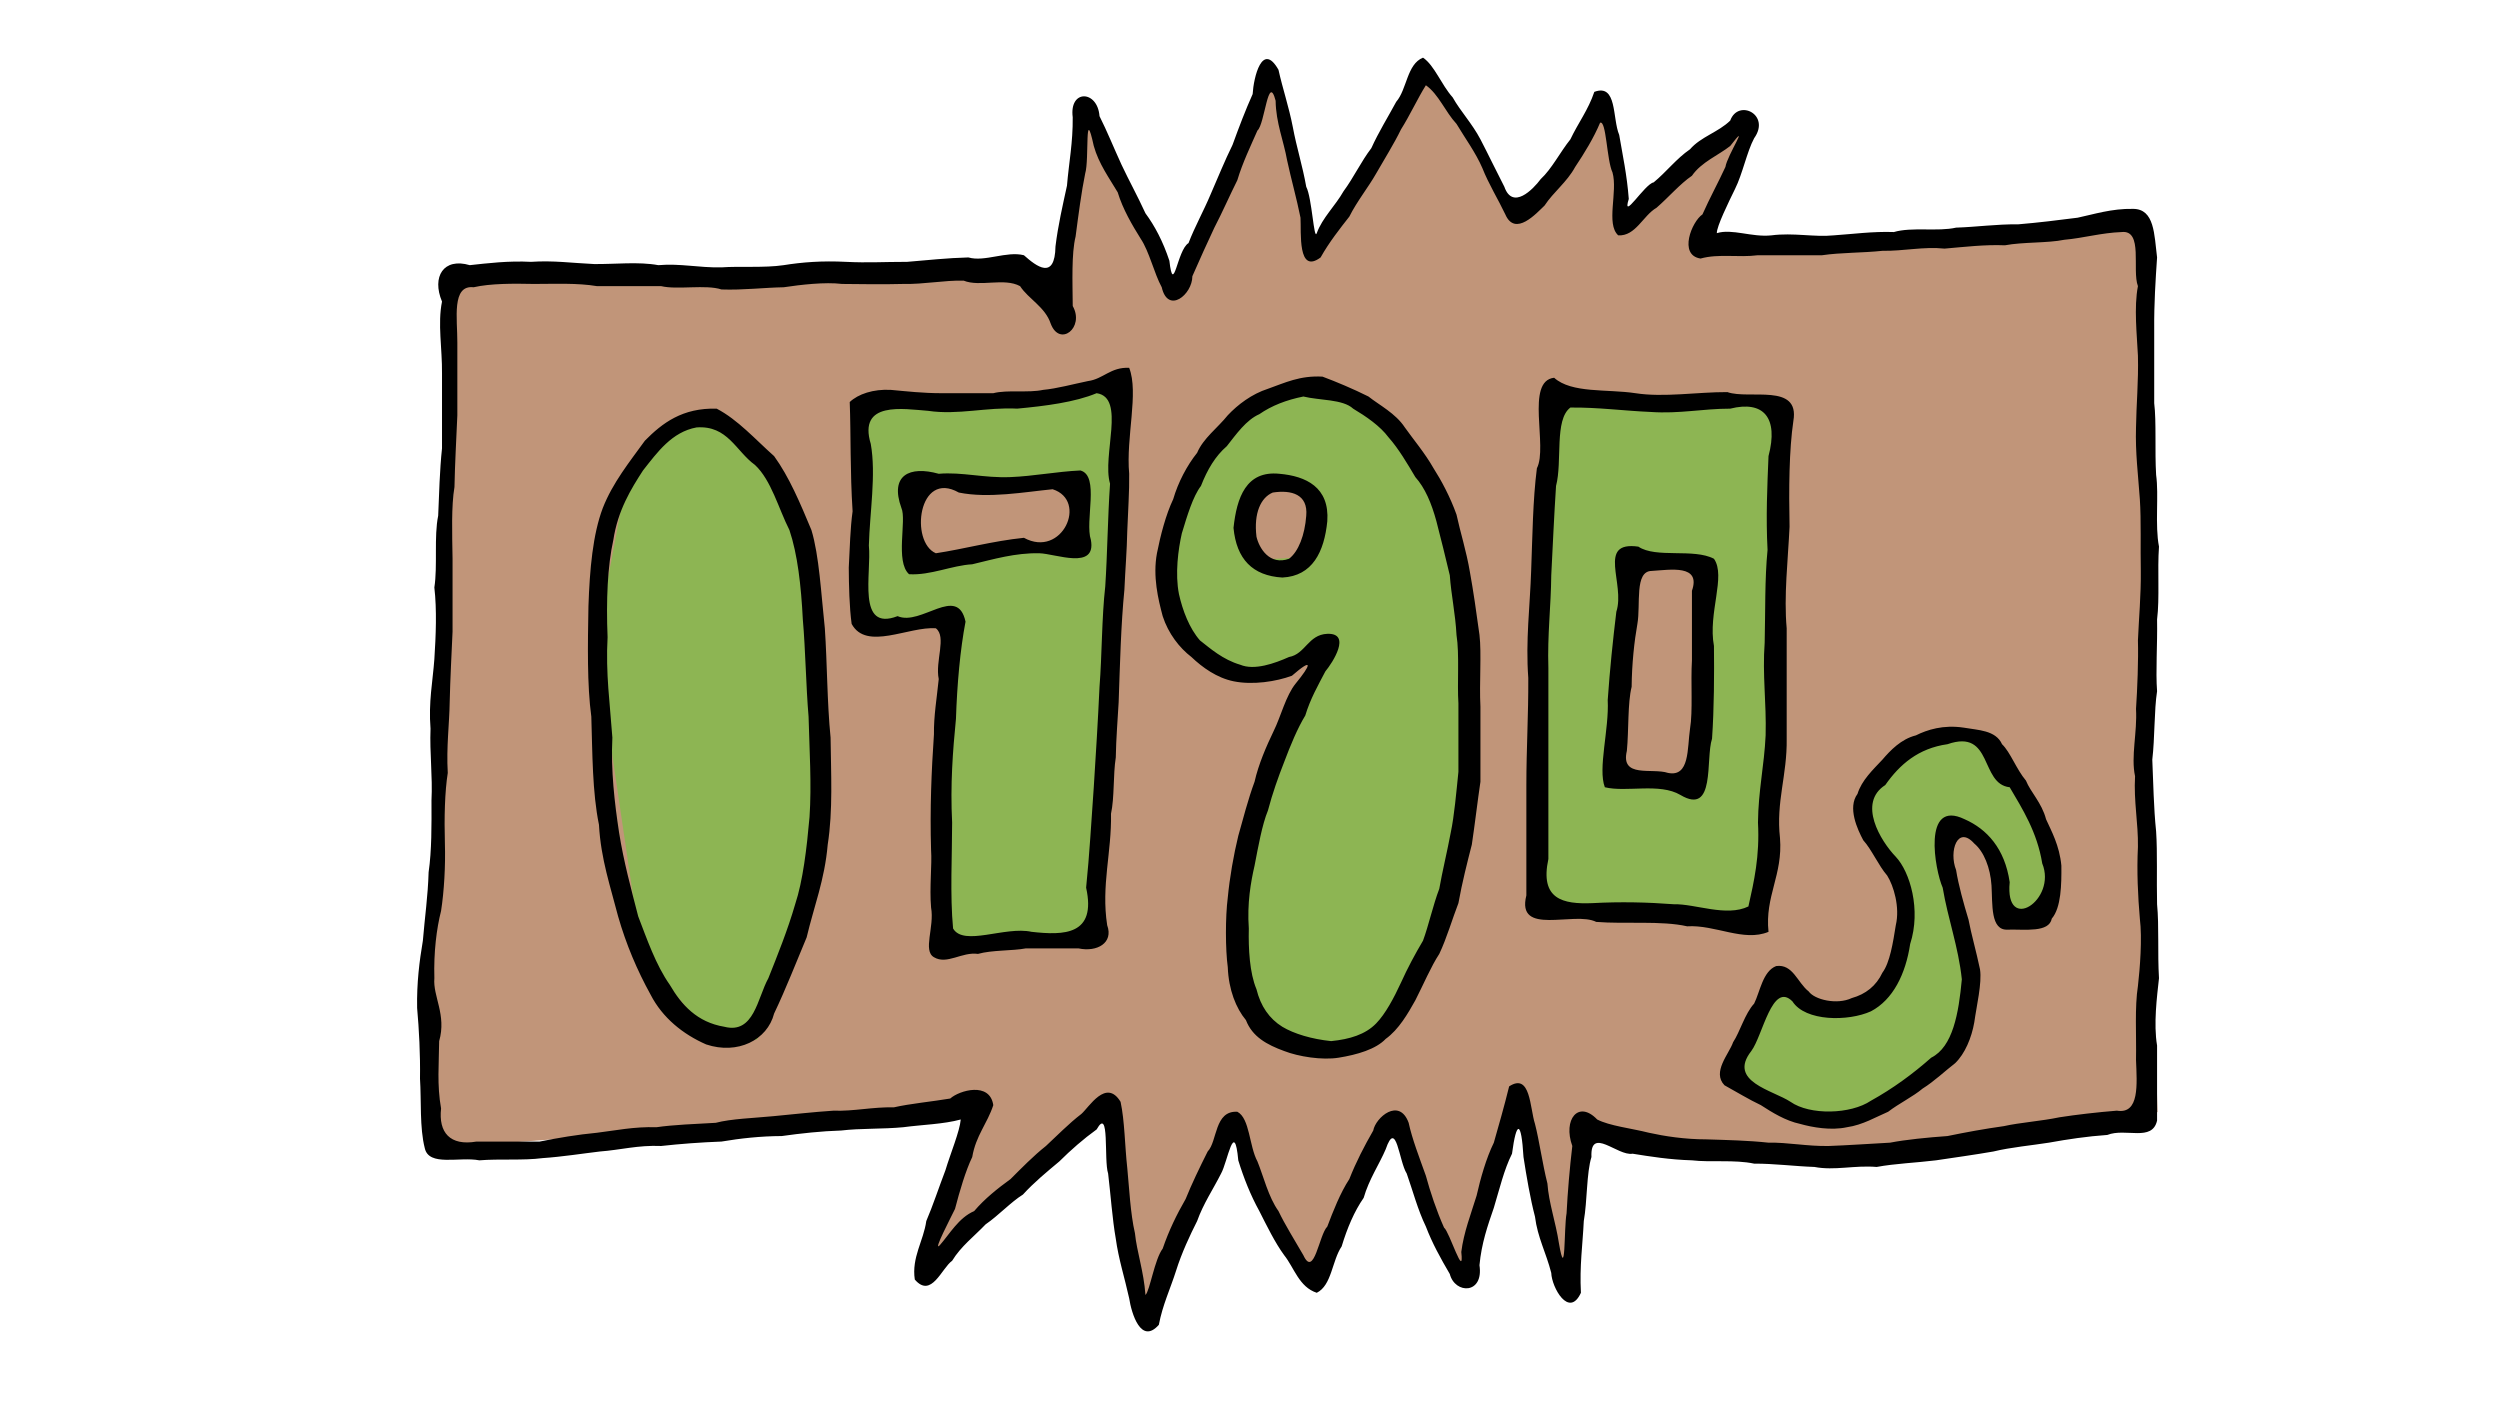
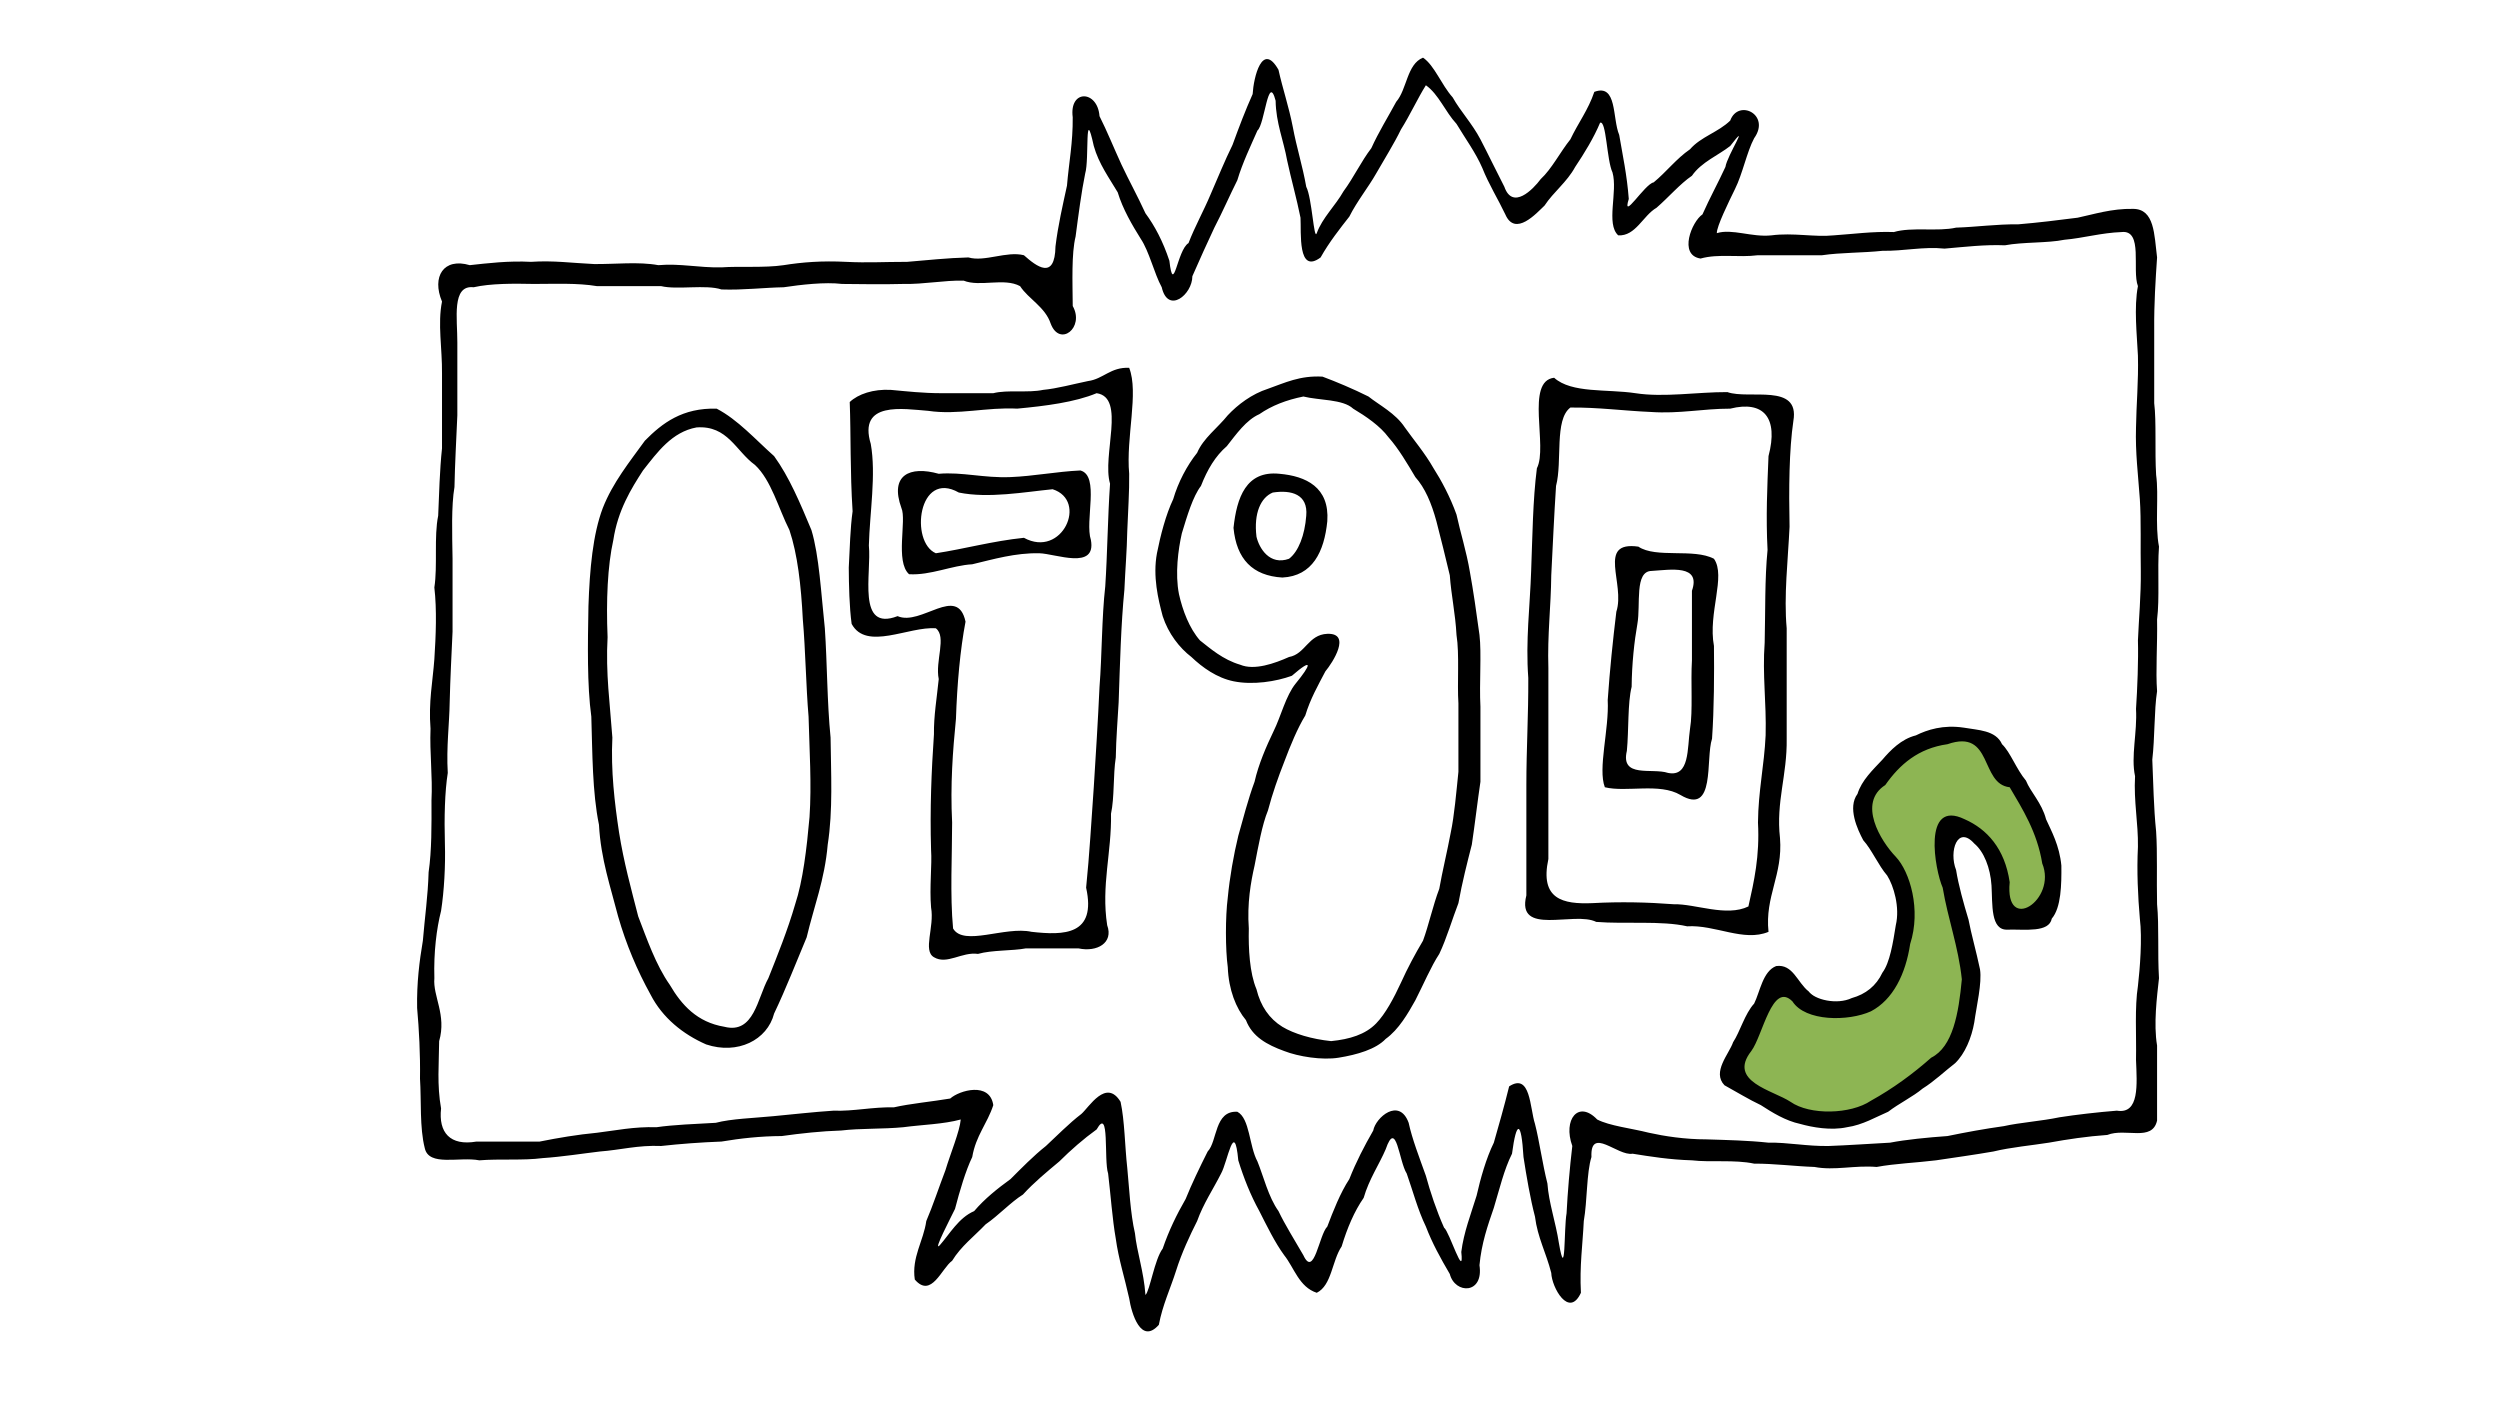
<svg xmlns="http://www.w3.org/2000/svg" version="1.1" viewBox="0 0 2562 1440">
-   <path d="m465.37 280.26-14.774 576.18-9.849 152.66 7.387 167.44 455.52-34.472 93.567-7.387-34.472 93.567-9.849 64.02 78.793-66.482 103.42-96.029 12.312 68.944 27.085 152.66 7.387-27.085 76.331-172.36 44.321 93.567 44.321 68.944 41.859-93.567 41.859-73.869 46.784 125.58 27.085 36.934 17.236-73.869 32.01-93.567 39.397 132.96 17.236 49.246 14.774-169.9 140.35 29.548 224.07-2.462 221.61-41.859-14.774-416.13 4.925-376.73-2.462-123.11-61.557 7.387-386.58 22.161 24.623-78.793 12.312-49.246-81.256 59.095-46.784 41.859-2.462-68.944-14.774-59.095-34.472 66.482-49.246 56.633-32.01-46.783-59.095-103.42-44.321 61.557-78.793 125.58-19.698-93.567-22.161-86.18-46.784 120.65-49.246 105.88-56.633-128.04-36.934-64.02-17.236 135.43-9.849 78.793-41.859-56.633-248.69 14.774-206.83-2.462-86.18-7.387z" fill="#c19579" fill-rule="evenodd" />
-   <path d="m721.45 425.54-76.331 49.246-34.472 184.67 46.783 317.64 61.557 73.869 56.633 14.774 49.246-105.88 17.236-268.39-32.01-187.13-51.708-56.633z" fill="#8db553" fill-rule="evenodd" />
-   <path d="m1147.4 386.14-78.793 19.697-120.65 4.926-61.557 2.461-4.924 182.21 2.461 41.857 91.105-4.924-9.85 263.46 7.387 66.482 155.12-2.463 17.236-413.66 2.461-147.74v-12.311zm-51.707 103.42 12.31 59.096-12.31 7.387-64.02 2.461-91.105 17.236-4.924-39.396-4.924-44.32 86.18 7.387 78.793-9.85z" fill="#8db553" fill-rule="evenodd" />
-   <path d="m1346.9 395.99-39.396 7.387-78.793 64.02-34.471 100.95 27.084 93.566 44.322 24.623 46.783-2.461 41.859-17.236-44.322 100.95-36.934 118.19-2.463 125.58 41.859 56.633 83.717 4.924 46.783-54.17 61.559-167.44v-194.52l-19.699-118.19-46.783-91.105-64.02-44.32-27.086-7.387zm-36.934 96.029 32.01 9.848 12.312 27.086-14.775 41.859-44.32 2.461-22.16-14.773 2.461-27.084 14.775-34.473 19.697-4.924z" fill="#8db553" fill-rule="evenodd" />
-   <path d="m1602.9 403.38-9.848 4.924-14.775 238.84v241.3l-2.461 39.396 164.97 12.312 59.096 2.461 19.697-115.73 4.926-302.86v-108.34l-29.549-9.85-100.95 4.926h-66.482l-24.623-7.387zm71.406 174.82h73.869l-2.461 54.17-4.926 169.9-86.18-9.85 19.697-214.22z" fill="#8db553" fill-rule="evenodd" />
  <path d="m1974.8 757.95-64.02 46.783v39.397l39.397 64.02v64.02l-17.236 49.246-46.784 14.774-27.085-14.774-29.548-24.623-32.01 64.019-19.698 44.321 56.633 29.548 54.17 14.774 66.482-36.934 56.633-56.633 12.311-66.482-22.161-81.256-4.925-51.708 14.774-7.387 24.623 17.236 9.849 36.934 14.774 36.934 39.397-2.462 9.849-49.246-27.085-61.557-34.472-51.708-19.698-22.161h-32.01z" fill="#8db553" fill-rule="evenodd" />
  <g>
    <path d="m1458.3 59.088c-16.58 6.674-16.38 32.464-27.46 45.246-8.54 15.836-17.85 30.654-25.5 47.508-10.4 13.574-18.15 30.201-28.45 44.115-8.43 14.931-21.77 27.26-27.46 42.983-2.94 8.484-4.9-36.31-10.79-47.508-3.82-21.718-9.9-40.382-13.73-61.082-4.12-21.265-10.49-39.59-14.71-58.819-16.68-29.41-25.5 7.692-26.48 24.885-7.26 16.175-14.03 33.934-20.6 52.032-8.04 16.289-15.1 33.822-22.56 50.902-7.16 17.08-15.99 32.69-22.56 49.77-11.77 7.127-15.3 55.2-19.61 18.099-6.57-19.908-15.01-35.744-24.52-48.64-8.24-17.985-16.87-33.481-24.52-49.77-7.85-17.08-14.91-34.613-22.56-49.77-1.96-26.695-31.19-27.826-27.46 1.131 0.29 25.903-3.93 46.603-5.89 70.131-4.41 20.36-9.12 40.495-11.77 62.213-0.59 35.065-19.42 20.587-32.36 9.049-17.76-4.525-40.22 7.126-56.891 2.262-21.773 0.566-42.076 2.828-62.771 4.525-25.108 0-39.722 1.131-62.771 0-24.029-1.244-44.921 0.339-63.752 3.393-19.714 2.941-45.509 0.905-63.752 2.263-23.735 0.452-41.978-4.186-64.732-2.263-20.009-3.733-44.725-0.905-65.714-1.131-22.264-1.018-42.076-3.846-64.733-2.262-23.147-1.244-44.822 1.47-62.771 3.393-26.874-7.918-39.134 11.764-28.443 37.328-4.61 22.623 0.294 48.413 0 73.525v76.917c-2.354 21.492-3.04 48.3-3.923 69-4.414 21.379-0.491 51.467-3.923 73.525 2.648 22.849 1.569 49.431 0 73.524-1.668 23.076-6.081 43.662-3.923 71.262-0.981 24.886 2.255 48.753 0.98 73.525 0.098 25.337 0.295 51.128-2.942 73.524-0.687 24.32-3.923 46.264-5.885 70.131-3.531 20.926-6.375 43.326-5.885 68.996 1.962 21.72 3.335 47.85 2.943 72.4 1.471 22.39-0.491 50.22 4.904 71.26 4.217 19.12 35.603 8.48 55.905 12.44 20.793-1.69 44.823 0.34 64.733-2.26 20.204-1.36 41.39-4.75 58.848-6.79 21.185-1.58 38.938-6.67 62.771-5.65 19.518-2.15 40.409-3.74 61.79-4.53 19.518-3.28 39.723-5.54 61.791-5.65 19.223-2.72 41.095-5.09 60.809-5.66 19.518-2.37 42.665-1.36 63.752-3.39 19.322-2.6 41.096-3.06 58.848-7.92-0.981 12.1-10.593 34.95-15.693 52.03-6.473 16.86-13.045 36.88-19.616 52.04-2.746 20.13-15.202 37.32-11.769 59.95 16.967 19.79 27.56-11.77 38.251-19.23 9.121-14.93 22.558-25 34.324-37.33 13.34-9.16 25.6-22.62 38.25-30.54 11.48-12.56 24.43-23.19 37.28-33.94 11.96-11.87 24.61-22.96 38.25-32.8 13.63-24.32 7.16 31.45 11.77 45.25 2.55 21.15 4.31 46.71 7.84 66.73 2.85 20.82 8.93 39.37 13.73 61.09 2.36 15.38 12.07 47.96 30.41 27.14 3.82-20.36 11.77-36.87 17.65-55.42 5.79-18.44 14.22-36.31 21.58-50.9 6.38-17.88 16.18-32.13 24.52-48.64 6.67-11.88 13.63-56.9 17.65-13.58 5.5 17.87 12.46 35.52 21.58 52.03 7.46 14.71 16.09 32.47 25.5 45.25 10.2 12.78 15.21 32.58 33.35 38.46 15.4-7.58 15.59-32.92 25.5-47.51 5.69-18.78 12.95-35.97 22.56-49.77 5.49-19.12 16.08-34.5 22.56-49.77 10.98-31.9 13.53 12.33 21.58 24.89 6.17 17.42 11.27 37.1 19.61 54.29 6.47 16.97 15.11 32.58 24.52 48.64 5.3 20.7 34.92 21.04 30.41-9.05 2.06-22.4 8.43-40.61 14.71-58.82 5.78-19.11 10.49-39.25 18.63-55.42 4.51-34.17 9.52-34.62 11.77 3.39 3.04 19.68 6.97 42.76 11.77 61.08 2.65 21.38 11.38 36.88 16.68 57.69 0.49 14.93 18.24 46.83 30.4 20.36-1.47-27.37 1.77-49.21 2.94-73.52 3.63-20.59 2.75-49.32 7.85-65.61-1.37-31.9 26.78-0.68 42.17-3.39 18.44 2.94 37.86 6.1 60.81 6.78 18.83 2.26 43.84-0.9 63.75 3.4 20.21-0.12 41.69 2.71 61.8 3.39 20.49 3.96 41.19-1.92 63.75 0 19.02-3.51 40.7-4.3 60.81-6.79 19.51-2.94 39.33-5.65 58.84-9.05 17.56-4.3 39.83-6.33 56.89-9.05 19.32-3.5 38.94-6.44 59.83-7.91 18.83-7.47 46 7.35 51-14.71v-76.92c-3.73-22.17-0.1-50.11 1.96-69-1.57-25.9 0.2-53.5-1.96-75.784-0.59-25.79 0.49-52.598-0.98-74.655-2.55-24.546-2.84-49.771-3.92-73.525 2.65-22.283 1.86-50.788 4.9-70.131-1.57-20.473 0.49-48.186 0-73.524 2.75-22.057 0.2-50.562 1.96-74.656-4.31-22.057 0-52.711-2.94-73.524-1.47-24.433 0.39-54.408-1.96-73.525v-75.786c-0.2-26.356 1.37-50.223 2.94-73.525-2.94-23.528-2.55-49.657-24.52-49.77-22.07-0.453-40.7 5.656-56.89 9.049-20.4 2.602-40.4 5.09-60.8 6.787-22.76-0.226-42.47 2.715-63.76 3.393-18.83 4.299-45.51-0.905-63.75 4.525-21.48-0.792-42.86 2.149-61.79 3.393-19.42 2.037-41.19-2.941-63.75 0-20.11 2.15-40.31-7.126-55.91-2.262-0.29-6.674 12.17-32.011 18.64-45.246 7.75-15.496 12.16-38.119 19.61-52.032 17.27-24.207-16.28-40.722-24.51-18.099-12.07 11.877-30.21 16.628-41.2 29.41-14.02 9.615-24.32 23.302-37.27 33.934-9.22 1.584-32.86 40.835-25.5 16.968-1.86-24.773-6.37-45.246-9.81-65.607-7.16-16.967-1.86-52.938-25.5-44.114-6.18 18.438-16.67 32.012-24.52 48.64-10.3 12.782-19.12 30.315-30.4 40.721-8.05 10.859-28.84 31.898-37.27 7.918-8.54-16.515-16.38-33.029-24.52-48.639-8.63-16.402-20.31-28.505-28.45-42.984-11.67-13.008-18.63-32.803-30.4-40.721zm2.94 28.279c13.14 9.275 19.81 27.147 31.39 39.59 8.73 14.592 19.71 29.523 26.48 45.246 6.47 16.401 16.48 32.577 23.54 47.508 10.1 23.414 32.07-1.358 40.21-9.05 9.22-14.026 22.85-23.867 31.39-39.59 9.41-14.026 19.32-30.314 25.5-45.245 6.47-3.168 6.76 38.345 12.75 50.901 5.59 19.682-6.97 52.825 5.88 64.475 17.85 1.018 25.31-20.247 39.23-28.278 12.26-10.633 24.13-24.546 36.29-32.803 9.61-14.027 27.47-21.153 39.24-30.541 21.67-28.053-3.14 9.614-4.91 21.491-7.55 16.402-16.18 32.012-23.54 48.64-10.88 7.239-24.91 41.739-1.96 45.245 18.64-5.203 38.64-0.791 58.85-3.393h65.71c19.23-2.828 41.88-2.375 61.79-4.525 22.27 0.34 41.98-4.524 63.75-2.262 19.91-1.697 41.59-4.298 61.79-3.393 18.64-3.507 43.85-2.15 60.81-5.656 20.21-1.81 37.76-7.126 58.85-7.918 22.36-2.489 10.4 38.911 16.68 55.426-4.22 21.718-0.99 50.11 0 71.262 0.68 25.903-1.67 50.789-1.97 73.525-0.78 26.016 2.16 48.186 3.93 73.524 1.47 21.379 0.49 50.223 0.98 73.525 0.29 24.772-2.06 49.77-2.94 71.262 0.58 19.455-0.59 49.883-1.97 70.131 1.38 24.319-5.39 48.639-0.98 69-1.47 25.79 3.34 47.96 2.95 72.393-1.28 24.885 0 51.014 1.96 73.524 2.55 20.361 0.09 51.128-1.96 68.999-3.44 22.06-1.48 49.88-1.97 75.79 0.98 25.11 3.73 55.88-19.61 52.03-19.62 1.58-41.49 4.07-58.85 6.79-18.15 3.84-40.8 5.43-56.89 9.05-20.1 2.82-39.23 6.33-57.86 10.18-20.4 1.47-42.57 3.62-58.85 6.78-21.09 1.13-43.65 2.72-62.77 3.4-22.07 0.45-42.37-3.85-61.79-3.4-20.8-2.26-42.57-2.71-63.75-3.39-21.97 0-43.16-3.28-58.85-6.79-18.34-4.63-40.31-7.01-52.97-13.57-19.32-20.25-35.3 0.11-25.5 27.15-2.64 22.28-4.8 47.51-5.88 69-2.85 15.72-0.69 72.16-7.85 30.54-3.33-21.72-10.39-41.29-11.77-61.08-5.1-20.14-8.33-44.01-12.75-61.09-5.29-16.28-4.41-52.82-26.48-38.45-4.9 20.02-10.89 40.83-15.69 57.68-7.85 15.95-13.73 36.88-17.66 54.3-5.78 18.78-13.24 37.78-15.69 57.69 3.24 29.97-12.16-20.93-17.65-24.89-7.65-17.08-14.32-37.1-18.64-53.16-6.67-18.67-14.12-37.78-17.65-54.3-9.71-26.47-33.94-5.31-36.29 7.92-9.22 16.06-17.56 32.13-24.52 49.77-9.22 14.03-16.68 33.03-22.56 48.64-8.44 8.37-13.54 53.16-24.52 29.41-8.93-15.5-19.03-31.56-25.5-45.25-10.3-14.25-15.5-36.08-21.58-50.9-8.53-15.72-7.75-44.22-20.6-50.9-23.63-1.36-20.3 30.2-30.4 40.72-8.04 15.95-16.58 33.71-22.56 48.64-9.12 15.84-17.16 32.24-23.54 50.9-8.34 10.98-13.14 43.21-17.65 47.51-1.77-24.43-8.83-44.11-10.79-63.34-4.71-20.36-5.89-46.72-7.85-66.74-2.55-22.96-2.65-48.41-6.86-67.87-14.81-24.43-32.37 5.66-40.22 12.44-12.75 9.73-25.4 22.74-36.29 32.81-12.75 10.06-25.4 23.07-36.29 33.93-13.24 9.62-26.38 20.02-37.266 32.8-15.889 6.79-25.206 23.65-35.309 35.07-7.454 7.47 11.966-29.52 15.693-37.33 4.806-18.44 10.887-39.14 17.655-53.16 3.727-22.06 15.397-34.16 21.577-53.17-3.53-24.31-34.818-15.15-44.136-6.78-18.831 3.17-40.997 5.2-57.867 9.05-21.381-0.57-41.292 4.18-61.79 3.39-20.891 1.36-40.9 3.73-61.791 5.66-19.616 1.92-42.959 2.6-58.848 6.78-20.596 1.13-43.841 2.04-60.809 4.53-22.657-0.79-42.861 3.5-60.81 5.65-20.302 1.93-39.624 5.21-58.847 9.05h-64.733c-27.168 4.64-39.036-9.27-36.29-33.93-4.315-24.43-2.157-45.59-1.961-69 7.748-26.92-6.572-46.04-4.904-64.48-0.785-26.692 2.256-50.898 6.865-68.997 3.139-20.36 4.61-46.264 3.923-69-0.784-26.468-0.098-53.276 2.943-72.393-1.569-26.582 1.667-50.449 1.961-72.393 0.589-24.546 1.962-50.562 2.943-72.393v-74.656c-0.392-25.338-1.373-54.182 1.961-73.524 0.491-24.433 1.864-48.413 2.943-73.525v-74.656c0.098-24.319-6.081-59.158 16.673-56.557 17.164-3.959 41.292-3.846 61.791-3.393 21.479 0 44.626-1.131 64.732 2.262h65.714c16.674 3.959 45.705-1.923 61.79 3.394 22.068 0.791 43.646-1.923 63.752-2.263 17.458-2.601 42.273-5.542 59.829-3.393 24.226 0.226 40.017 0.565 62.771 0 21.283 0.452 41.586-3.846 61.79-3.394 16.775 6.787 41.485-3.28 57.865 5.656 8.63 13.234 25.7 21.266 31.39 38.459 9.22 24.32 35.01 4.072 22.56-18.098-0.2-24.659-1.38-53.843 2.94-71.262 2.84-21.605 5.98-45.812 9.81-64.476 4.41-14.592-0.89-72.619 8.82-28.278 5.01 18.098 15.99 33.142 24.52 47.508 5.2 17.193 14.91 33.708 23.54 47.508 8.93 13.347 13.73 35.405 21.58 49.77 6.38 27.826 31.39 7.579 31.39-11.311 7.35-16.967 15.69-35.066 22.55-49.771 8.05-15.383 16.09-33.821 23.54-48.639 5.3-17.872 13.93-35.631 20.6-50.901 7.55-6.222 10.99-59.725 18.64-30.541 0.29 22.623 8.23 41.06 11.77 61.082 4.02 18.776 9.9 39.59 13.73 58.819 0.88 14.705-3.24 58.48 20.59 40.721 8.73-15.61 20.21-30.088 29.43-41.852 7.94-15.836 19.52-30.089 27.46-44.115 8.34-14.592 18.44-30.654 25.5-45.246 9.02-14.252 17.36-32.35 25.5-45.245zm-304.05 289.57c-19.12-0.905-26.58 11.537-42.17 13.574-15.4 3.167-31.68 7.691-46.1 9.049-15.1 3.28-36.39-0.34-51 3.393h-52.963c-19.126 0-35.701-1.923-51.982-3.393-18.047-1.018-33.544 4.298-42.175 12.442 1.275 33.256 0.295 71.262 2.943 111.98-2.452 17.532-2.845 37.893-3.924 57.688 0.099 17.872 0.589 40.608 2.943 57.689 15.006 27.939 58.554 2.375 86.31 4.524 11.279 8.71-0.883 33.595 2.943 52.033-1.864 18.664-5.199 38.119-4.904 56.557-2.55 37.554-4.218 76.352-2.943 118.77 1.079 14.592-1.765 38.233 0 58.82 3.629 19.908-8.729 44.228 2.943 50.901 13.338 8.032 28.639-5.768 45.119-3.393 14.32-4.072 35.4-3.054 49.04-5.656h53.94c19.13 4.072 36.09-5.655 29.43-23.754-6.28-40.721 4.7-74.655 3.92-114.24 3.63-16.741 2.06-39.477 4.9-57.689 0.3-19.229 2.06-40.382 2.94-56.557 1.38-39.703 2.36-79.407 5.89-115.38 0.88-20.474 2.55-39.59 2.94-59.951 0.69-19.455 2.26-40.947 1.96-58.819-3.43-37.441 10.01-82.913 0-108.59zm198.12 9.049c-23.04-1.357-38.64 6.334-55.9 12.443-16.58 5.316-30.99 16.288-41.19 27.147-10.3 12.895-25.11 23.528-31.39 38.459-10.49 13.121-19.52 30.315-24.52 47.508-7.55 15.836-13.04 37.102-16.67 55.426-4.42 23.754 1.27 47.169 5.88 64.476 5.79 17.872 17.17 32.463 29.43 41.852 11.27 10.746 26.08 21.379 43.15 24.885 19.91 4.072 43.84 0.226 59.83-5.656 22.46-19.455 19.42-10.972 3.92 7.918-10.1 12.33-15.3 34.048-22.56 48.64-7.55 15.723-15.59 34.16-19.61 52.032-6.48 17.42-11.97 38.685-16.68 55.426-4.8 19.682-8.82 42.758-10.78 63.345-2.55 19.682-2.46 53.163 0 71.262 0.88 23.298 8.53 42.188 18.63 54.298 6.47 16.96 21.48 25.22 39.23 31.67 14.42 5.65 38.84 9.61 55.91 6.79 18.83-3.06 37.96-8.6 48.06-19.23 13.43-9.62 22.95-26.25 30.4-39.59 8.24-16.07 16.09-34.73 24.52-47.512 7.65-16.062 13.64-36.762 19.62-52.033 3.73-20.926 9.22-42.305 13.73-59.95 3.14-20.927 5.98-45.359 8.83-64.476v-76.918c-1.28-24.093 1.27-54.747-0.98-73.524-3.04-22.51-6.48-46.264-9.81-64.475-3.53-21.153-10.01-41.4-13.73-58.82-6.48-18.211-15.7-35.292-23.54-47.508-8.93-15.723-20.89-29.749-29.43-41.852-9.51-14.479-26.18-22.849-37.27-31.672-15.59-7.805-33.15-15.158-47.08-20.361zm237.36 1.131c-29.72 3.394-6.18 70.584-17.66 92.754-4.21 32.69-4.51 69.565-5.88 105.2-1.18 36.422-5.79 71.149-2.94 109.72 0.19 37.893-1.97 72.732-1.97 109.72v113.11c-10.69 42.305 49.04 15.836 71.6 27.148 28.94 2.375 66.99-1.471 93.18 4.524 28.83-1.809 57.96 16.289 83.37 5.656-3.83-36.649 14.81-58.141 11.77-96.147-4.22-37.215 7.45-64.249 6.86-101.8v-113.12c-3.04-32.916 1.38-70.583 2.94-104.06-0.78-38.912-0.49-78.615 3.93-108.59 6.67-39.025-45.32-21.492-67.68-29.41-30.89-0.113-65.02 5.656-94.15 1.131-29.04-4.411-65.42 0.34-83.37-15.836zm-468.82 15.836c30.2 4.412 5.29 63.91 13.73 92.754-2.36 34.161-2.75 72.506-4.91 105.2-3.63 31.785-3.33 71.035-5.88 102.93-1.57 34.387-3.83 70.696-5.89 102.93-2.45 34.387-4.41 69.226-7.84 102.93 10.79 48.753-22.66 48.979-55.91 45.246-27.17-5.995-69.537 15.271-80.423-3.393-3.237-34.048-0.981-75.448-0.981-108.59-1.962-39.025 0.686-73.185 3.923-106.33 1.177-35.518 4.315-70.81 9.808-99.541-8.239-38.459-45.509 4.864-69.637-5.655-42.174 16.288-26.481-44.002-29.424-72.394 0.883-33.595 7.552-72.619 1.962-104.06-13.339-44.228 33.543-35.857 58.848-33.935 30.306 4.525 60.314-3.959 91.214-2.262 28.93-2.715 59.24-6.56 81.41-15.836zm211.85 3.394c16.18 4.072 40.51 2.601 51 12.442 13.24 7.918 27.66 17.759 36.29 29.41 10.3 11.538 19.52 27.374 27.46 40.721 9.81 10.972 16.48 26.469 21.58 45.246 4.41 17.193 9.61 37.78 13.73 55.426 1.47 20.474 5.69 39.025 6.87 61.082 3.14 19.795 0.59 49.318 1.96 70.131v70.131c-2.16 20.926-4.22 45.133-7.85 62.213-3.63 19.456-8.73 40.269-11.77 57.688-6.37 16.628-10.98 37.894-16.67 53.164-8.04 13.574-15.79 27.94-22.56 42.986-7.26 15.72-15.99 32.12-25.5 41.85-10.99 11.31-26.97 16.18-46.1 18.1-19.71-2.04-38.05-7.47-50.02-14.71-13.34-8.25-22.26-21.15-26.48-38.46-7.06-16.623-8.34-41.735-7.85-62.208-1.86-25.79 2.06-47.848 5.89-64.476 3.82-19.568 7.65-41.739 13.73-56.557 4.61-17.533 10.49-34.047 16.67-49.77 6.28-16.741 13.73-34.726 21.58-47.508 5.1-16.968 13.14-30.994 20.6-45.246 7.35-8.823 27.17-39.364 1.96-38.459-19.62 0.792-22.46 20.813-39.23 23.754-14.72 6.561-35.51 14.026-50.02 7.918-17.76-5.203-30.8-16.741-41.2-24.885-10.88-12.33-17.85-30.767-21.57-47.508-4.12-20.813-0.79-45.812 2.94-62.213 5.49-18.099 11.37-37.894 19.61-48.64 6.57-16.854 14.81-30.654 26.48-40.721 9.62-12.216 19.92-26.921 33.35-32.803 12.56-8.71 27.66-14.592 45.12-18.098zm273.64 11.311c27.86-0.339 55.42 3.393 82.39 4.525 29.52 2.036 53.06-3.394 81.41-3.394 34.32-8.596 49.62 9.276 39.23 48.639-1.28 31.333-2.75 62.213-0.98 96.148-2.95 29.862-2.16 63.344-2.95 95.016-2.45 33.256 1.87 60.743 0.98 95.016-1.47 31.333-7.55 56.897-7.84 89.361 1.86 34.5-4.02 60.177-9.81 85.967-22.56 10.972-54.43-2.828-76.5-2.263-26.88-2.036-54.63-2.714-83.37-1.131-30.21 1.245-54.04-3.846-45.12-45.246v-98.409-97.279c-1.08-34.387 2.65-62.665 2.95-95.016 1.56-30.654 2.94-61.647 4.9-91.623 6.67-25.224-1.96-67.868 14.71-80.311zm-874.87 1.131c-35.014-1.018-55.709 14.705-73.56 32.803-15.692 21.718-32.955 42.984-43.155 69-10.2 26.922-13.437 62.666-14.712 100.67-0.686 38.685-1.471 80.764 2.943 113.12 1.177 37.554 0.98 77.37 7.846 110.85 1.863 35.065 12.064 64.362 19.616 93.885 8.239 28.731 19.518 55.313 33.347 80.311 12.162 23.64 33.151 40.5 56.887 50.9 32.17 10.75 62.673-4.41 69.636-31.67 12.162-25.45 23.147-53.843 33.347-78.049 7.552-31.899 18.439-58.82 21.578-95.016 5.492-35.179 3.335-73.412 2.942-109.72-3.629-36.422-3.432-76.352-5.884-111.98-3.826-35.631-5.787-74.429-13.732-100.67-11.573-27.713-22.754-54.408-38.251-75.787-19.223-17.08-37.27-37.44-58.848-48.639zm-20.596 19.23c31.974-2.263 40.212 24.319 59.828 38.459 16.674 15.496 24.128 44.68 35.309 66.737 8.337 24.772 11.966 56.784 13.731 91.623 2.746 31.333 3.237 68.547 5.885 99.541 0.883 34.047 3.237 69.678 0.981 102.93-2.845 32.238-6.768 65.38-14.712 89.36-7.749 26.695-18.145 52.372-27.463 75.784-11.279 20.36-14.614 57.58-45.116 49.77-27.953-4.63-43.842-22.39-55.906-42.98-14.418-20.474-23.637-47.508-32.366-70.131-7.258-28.279-14.81-55.652-19.616-85.967-4.61-30.428-8.533-63.57-6.866-97.279-2.452-34.726-6.964-65.719-4.904-102.93-1.569-37.328 0-73.298 5.885-99.541 4.61-30.427 18.243-52.485 30.405-71.262 14.81-18.777 29.62-39.477 54.925-44.114zm393.3 44.114c-24.42 1.131-48.06 5.882-71.6 6.787-27.36 1.131-49.526-5.429-73.555-3.393-29.915-8.371-50.414 1.357-38.252 35.065 5.591 12.33-6.571 54.861 7.847 67.869 21.872 1.357 43.94-9.049 64.733-10.18 21.867-5.204 44.037-11.764 68.657-11.312 16.97 0.453 58.65 17.646 52.96-13.574-6.47-19.568 9.32-65.945-10.79-71.262zm204.01 3.394c-34.23-3.507-43.74 24.432-47.08 55.426 3.04 32.011 19.52 49.092 50.02 50.901 30.99-1.47 42.96-26.468 46.1-57.688 2.45-34.952-21.97-46.264-49.04-48.639zm-232.45 15.836c36.58 11.651 9.71 71.149-29.42 49.77-32.08 3.281-61.599 11.538-90.238 15.836-26.776-11.424-18.145-85.854 23.539-62.213 30.499 6.222 67.379-0.565 96.119-3.393zm225.58 3.393c19.23-2.941 36.29 1.81 34.33 23.754-1.47 19.795-7.94 36.763-17.65 44.115-19.82 7.126-30.6-10.746-33.35-22.623-2.94-24.32 4.51-40.156 16.67-45.246zm374.67 55.426c-42.96-5.995-13.14 38.007-22.56 66.738-3.53 29.183-6.67 59.272-8.83 90.492 1.57 29.975-10.3 70.357-2.94 89.36 22.07 5.43 56.1-4.751 77.48 7.918 36.29 21.605 25.5-36.988 32.37-57.688 2.16-31.333 2.26-66.512 1.96-95.017-6.28-33.708 12.56-71.488 0-89.36-20.79-10.972-59.34-0.226-77.48-12.443zm13.73 24.886c19.03-1.132 50.71-6.9 41.19 20.36v71.262c-1.37 22.623 1.08 52.146-1.96 70.131-2.94 20.135-0.19 49.771-22.56 45.246-16.18-5.429-48.94 5.769-42.17-22.623 2.06-20.813 0.69-49.091 4.9-65.606 0.2-23.415 2.75-46.943 5.89-64.475 3.53-19.796-3.24-54.182 14.71-54.295zm319.74 160.62c-20.99-3.167-37.47 2.149-49.04 7.918-15.1 3.733-26.19 15.384-34.33 24.885-9.61 10.294-21.28 21.153-25.5 35.066-10.49 14.026 0 36.536 5.89 47.508 8.63 9.502 15.59 25.903 24.52 36.197 6.57 10.406 13.24 32.35 8.82 50.901-2.84 17.872-6.08 38.459-13.73 48.639-6.37 13.573-17.16 22.053-31.38 26.013-15.3 7.24-38.25 1.59-44.14-6.78-11.67-9.17-16.18-28.395-33.35-26.019-13.73 5.316-16.57 26.469-22.56 38.459-9.51 10.29-14.51 28.96-21.57 39.59-4.12 12.1-21.87 30.54-8.83 44.11 11.57 6.34 25.4 14.82 37.27 20.36 11.67 7.58 25.4 16.07 40.21 19.23 12.46 3.51 31.59 7.02 48.06 3.4 16.09-2.26 29.92-10.63 42.18-15.84 10.88-8.37 25.69-15.61 35.31-23.75 11.86-7.35 23.44-18.44 33.34-26.02 10.01-9.61 16.87-26.01 19.62-41.85 2.25-16.52 8.04-40.16 5.88-54.296-3.82-18.325-9.12-36.649-11.77-50.902-5.1-16.967-10.29-35.404-12.75-50.901-7.65-19.456 1.57-46.264 18.64-27.148 9.81 8.145 16.48 24.773 17.65 42.984 1.18 19.229-1.27 46.377 16.68 45.246 17.95-0.453 42.27 3.28 45.11-11.312 9.62-11.198 10.01-35.065 9.81-54.295-1.96-20.813-10.3-35.518-15.69-47.508-4.42-16.967-15.99-27.939-20.6-39.59-9.9-11.764-15.99-29.183-24.52-37.328-6.47-14.478-24.71-14.365-39.23-16.967zm-16.67 16.967c46.88-16.288 33.05 40.835 63.75 44.115 13.04 22.17 28.15 45.925 33.35 78.049 15.39 37.441-38.55 72.733-33.35 19.23-5-34.5-23.34-54.409-46.1-64.476-43.84-21.265-30.5 52.259-22.56 70.131 5.3 31.785 16.09 60.403 19.62 93.881-3.24 34.96-9.22 69.23-31.39 80.32-18.93 16.74-39.33 31.67-61.79 44.11-20.79 14.03-62.57 15.04-82.38 1.13-17.86-11.88-64.74-20.7-40.22-52.03 11.77-15.72 21.38-71.72 42.18-50.9 13.24 20.7 57.18 20.7 80.42 10.18 22.66-11.88 35.61-38.235 40.22-69.002 11.37-35.066-0.2-73.977-14.72-89.361-15.59-16.175-39.42-55.2-10.79-73.524 14.81-21.153 33.94-37.667 63.76-41.853z" />
  </g>
</svg>